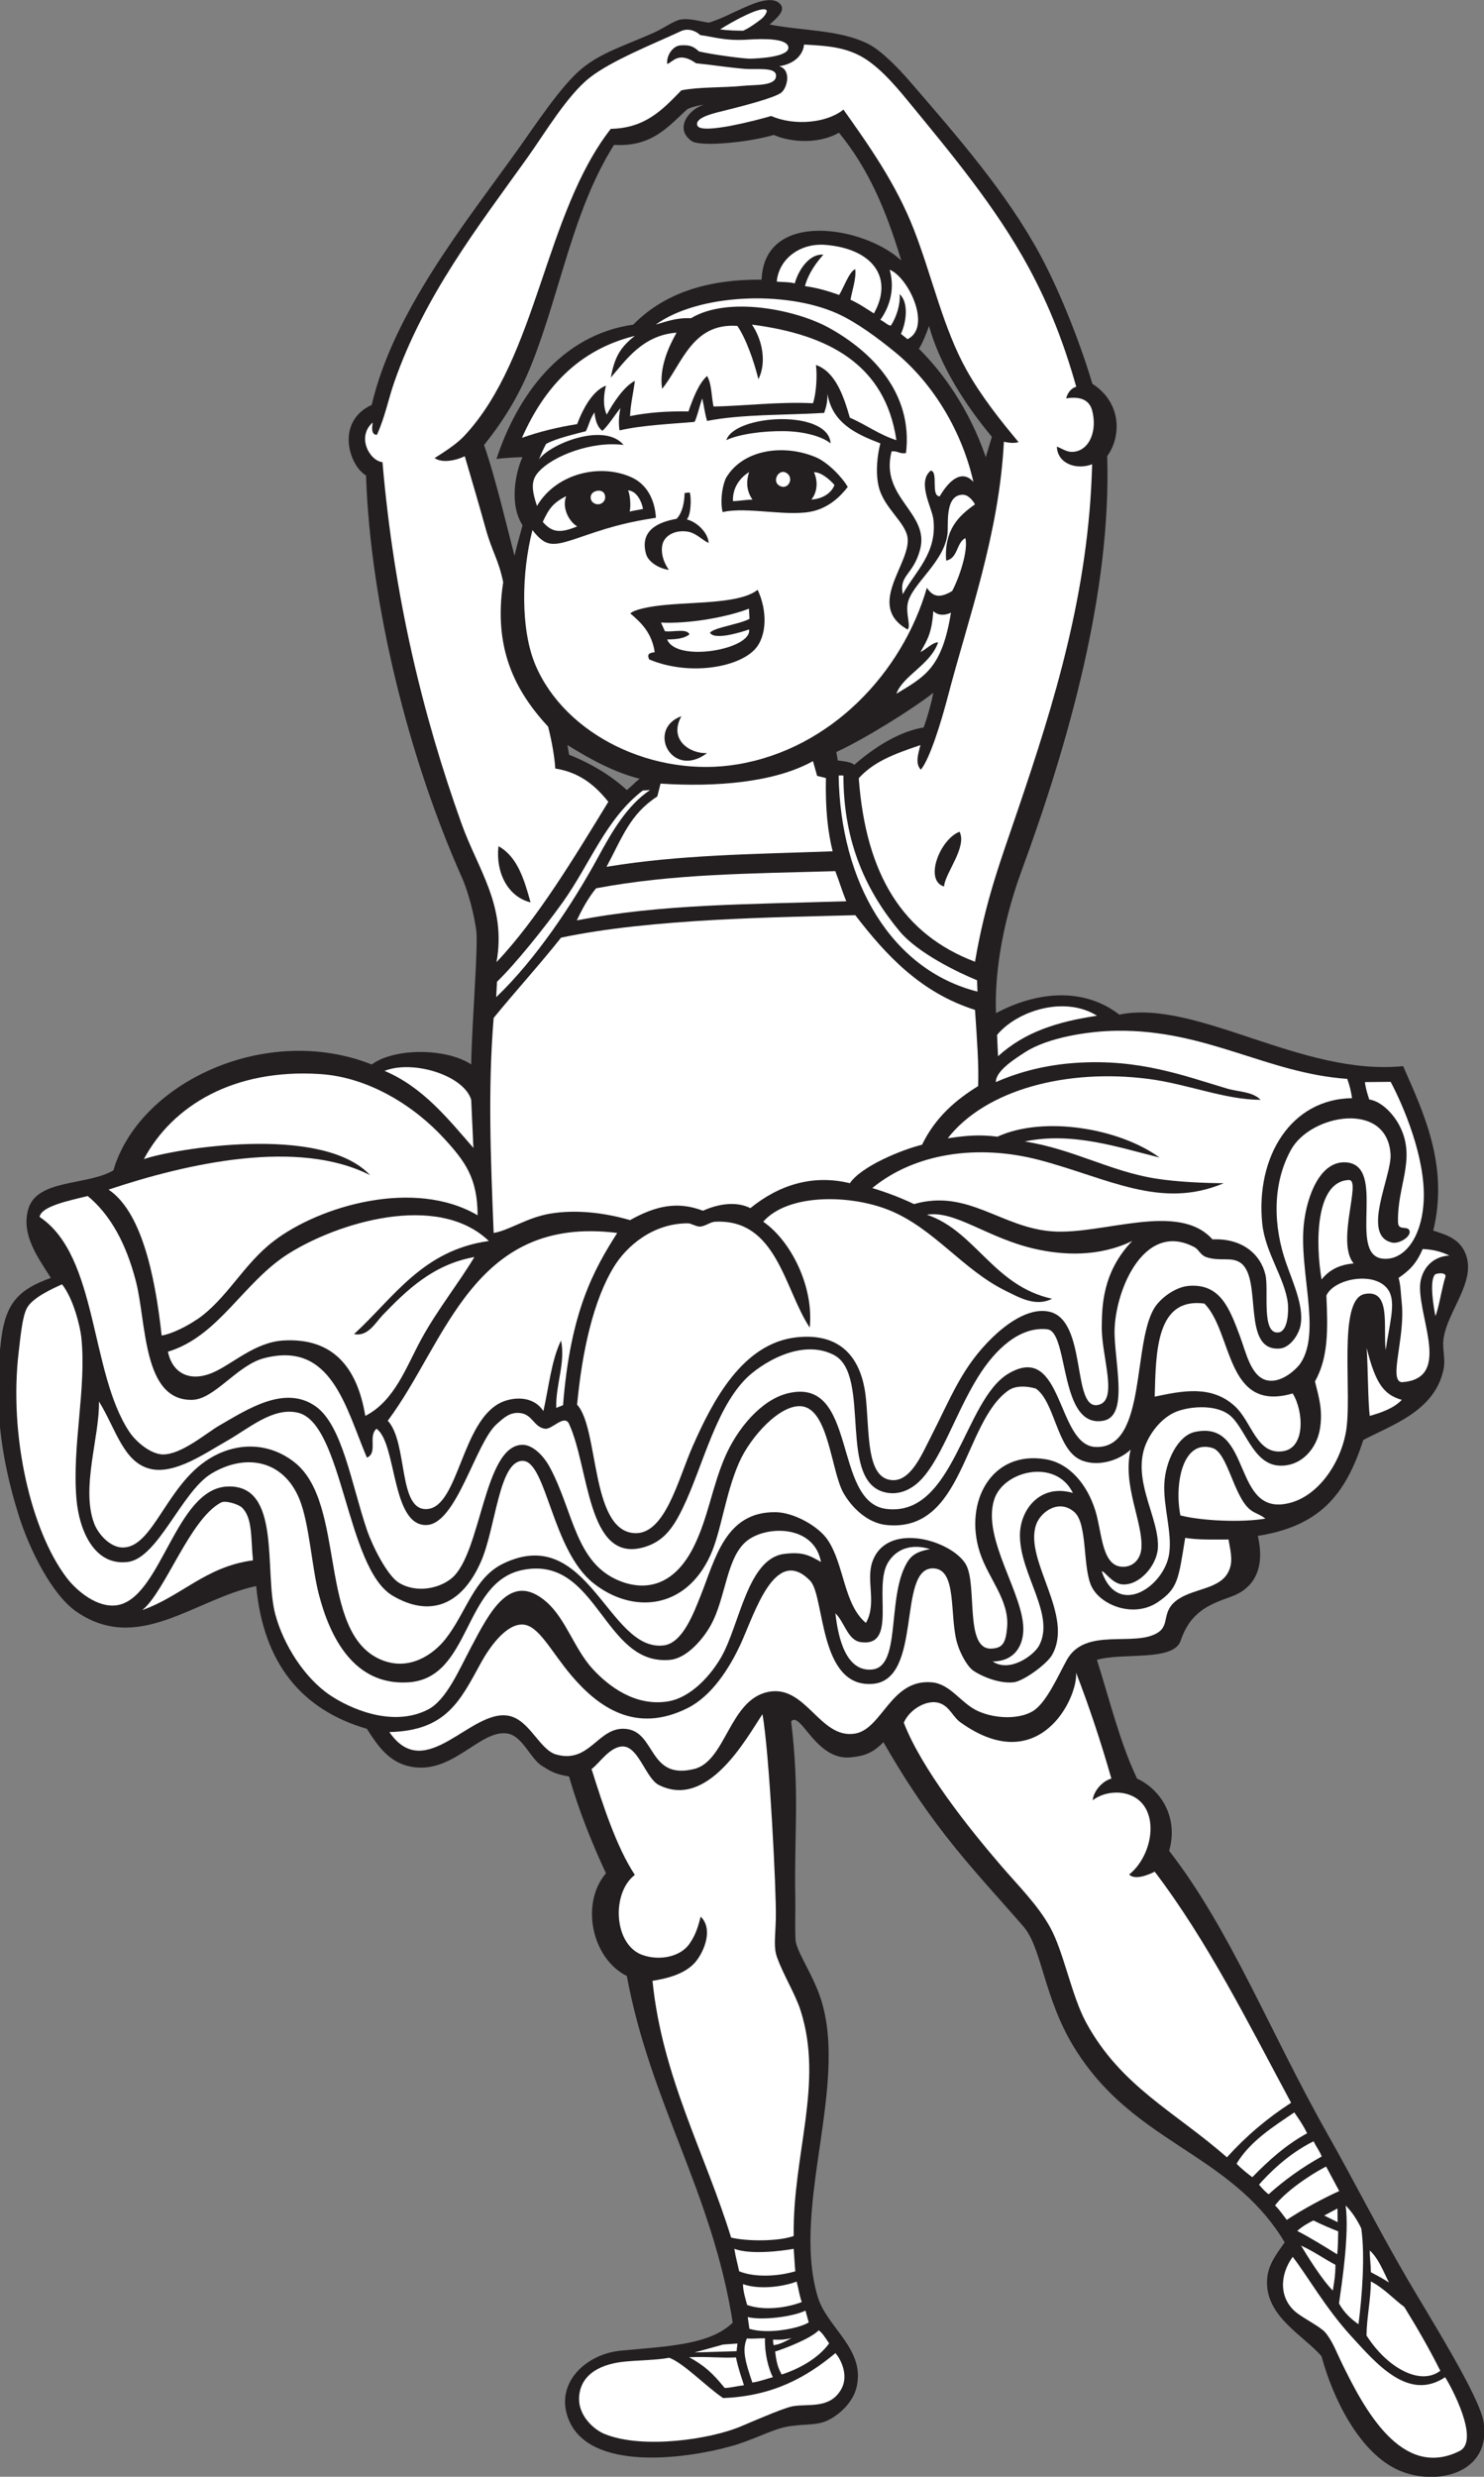
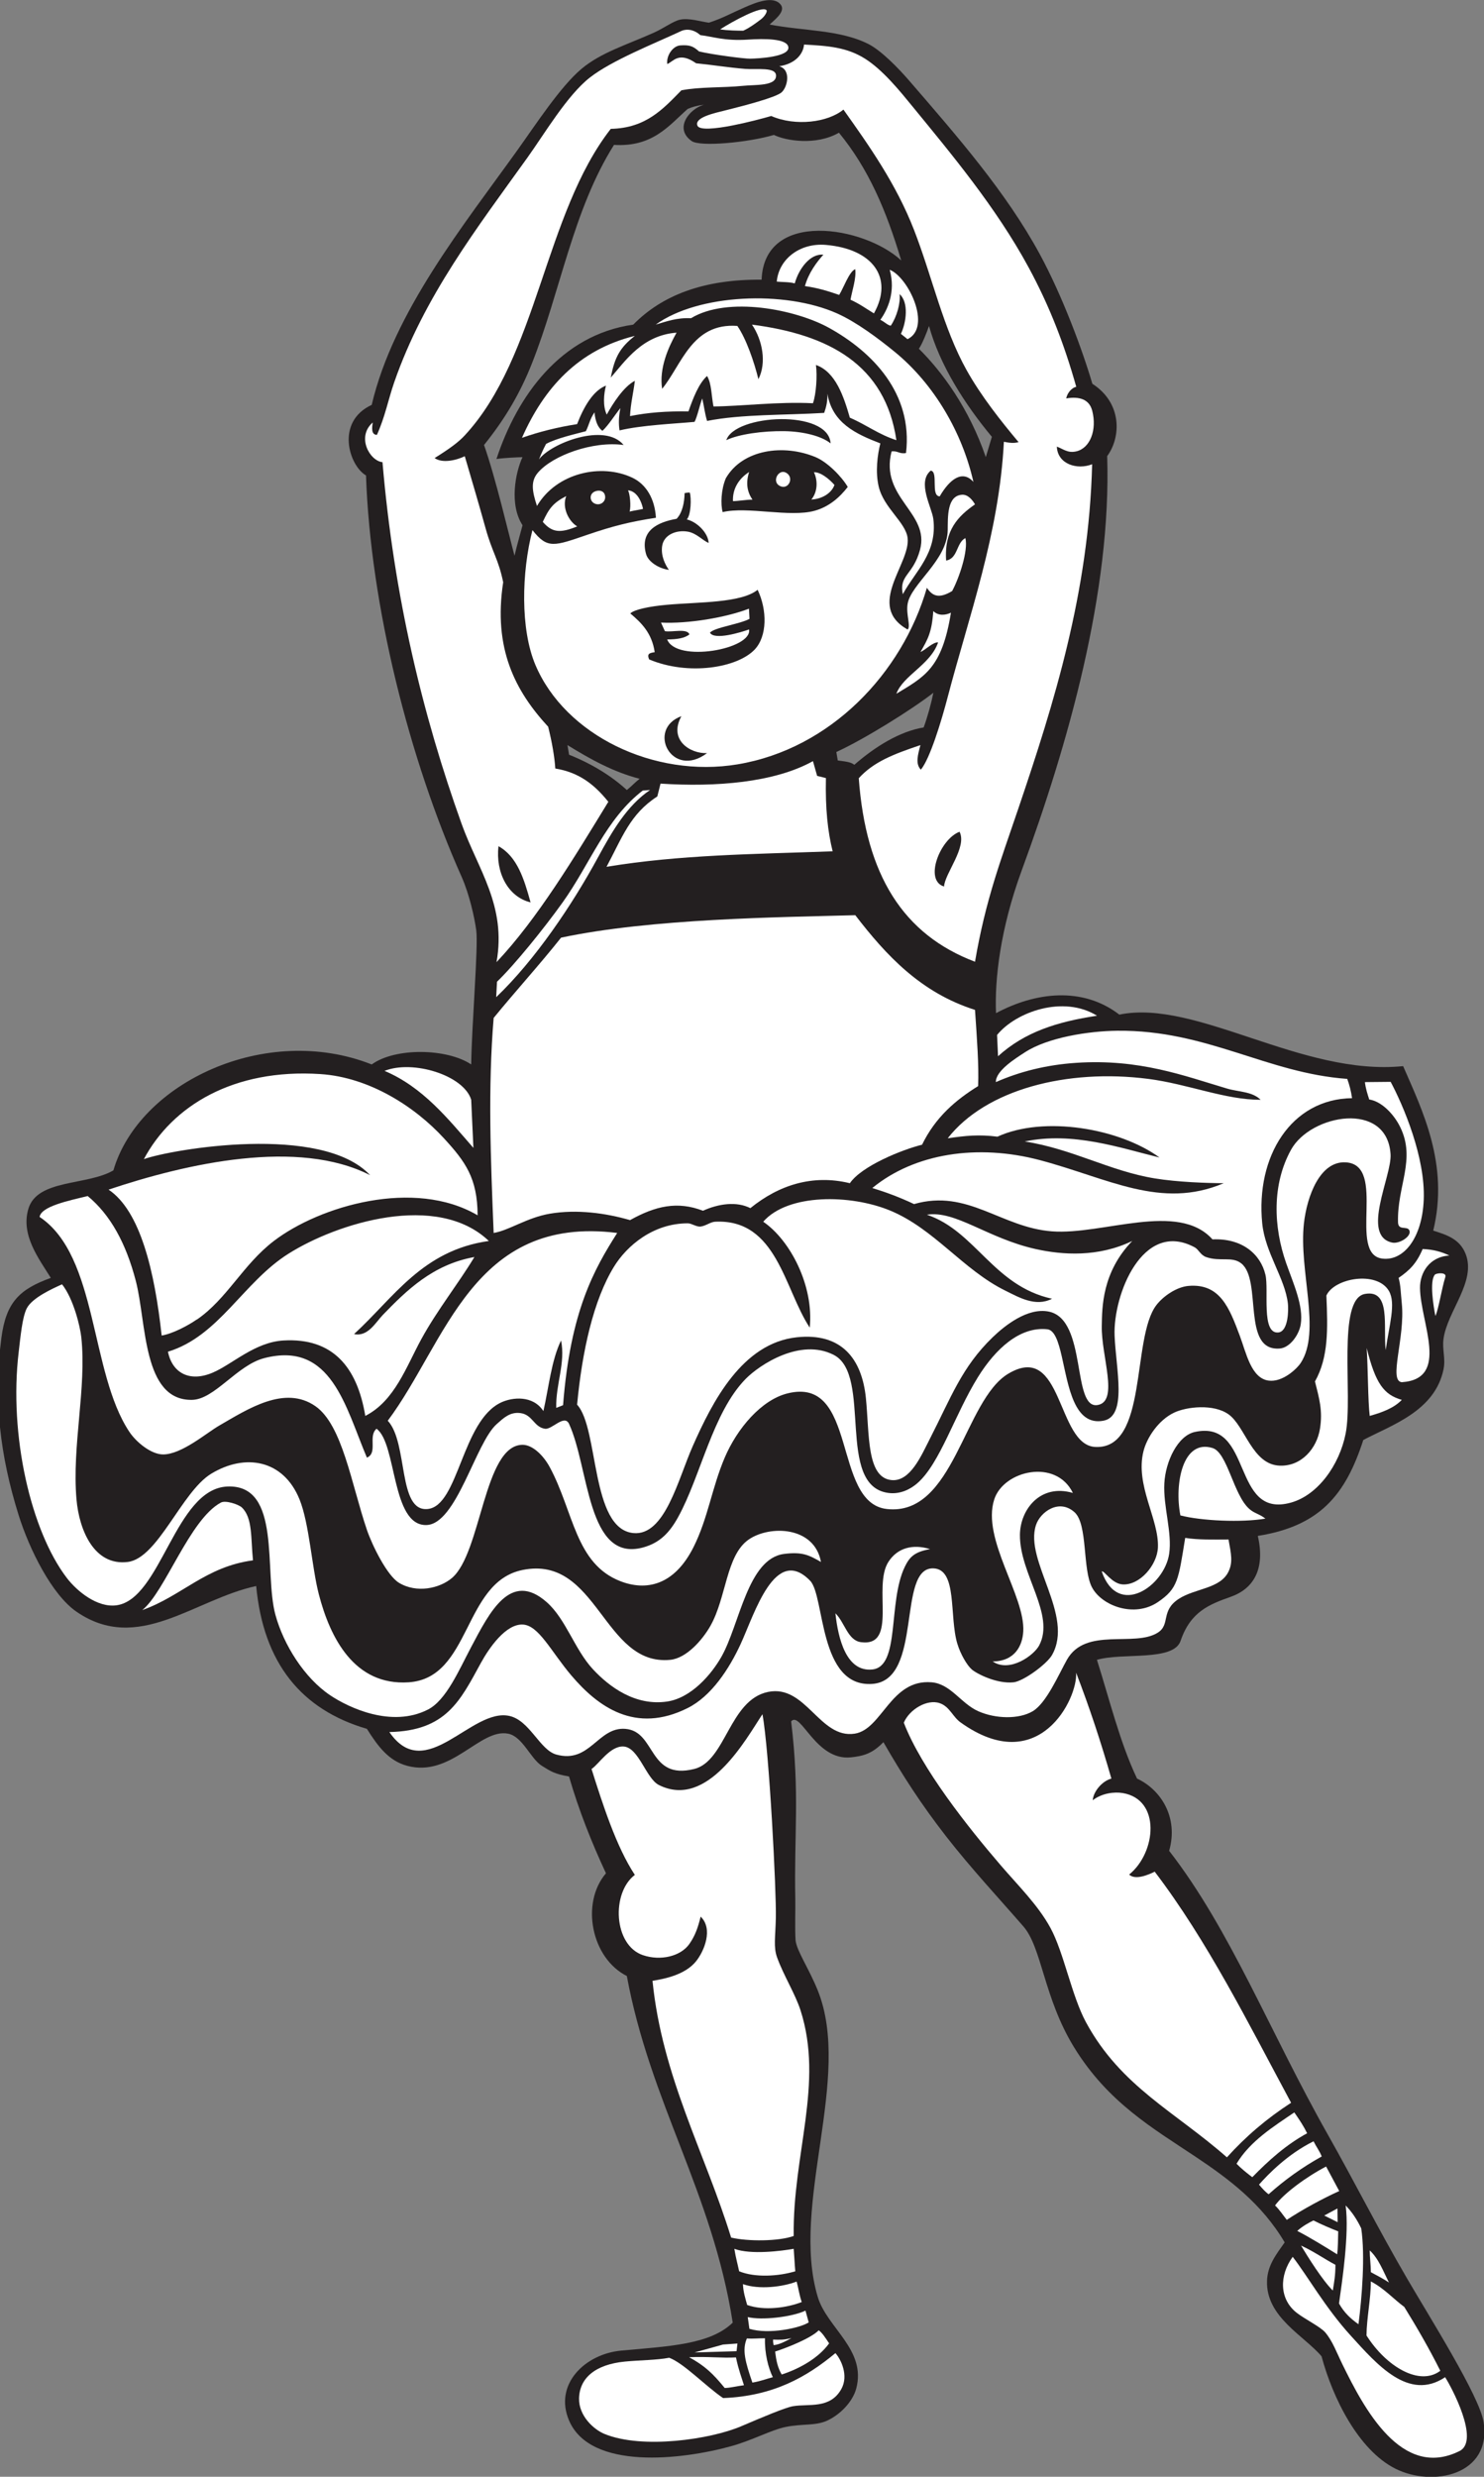
<svg xmlns="http://www.w3.org/2000/svg" viewBox="0 0 443.84 740.613" height="740.613" width="443.84" xml:space="preserve" id="svg2" version="1.1">
  <rect x="0" y="0" width="443.84" height="740.613" fill="#808080" stroke="none" />
  <defs id="defs6" />
  <g transform="matrix(1.333,0,0,-1.333,0,740.613)" id="g10">
    <g transform="scale(0.1)" id="g12">
      <path id="path14" style="fill:#231f20;fill-opacity:1;fill-rule:evenodd;stroke:none" d="m 1751.53,5545.72 c 11.65,-14.53 -11.28,-32.49 -24.71,-44.75 75.15,-14.63 158.53,-11.33 222.29,-44.11 28.58,-14.69 66.75,-53.95 90.9,-81.9 108.1,-125.08 217.81,-250.49 293.2,-389.63 49.5,-91.37 94.77,-212.19 117.71,-290.26 67.29,-43.32 64.46,-119.82 33.26,-162.27 9.86,-304.52 -88.26,-647.67 -191.72,-929.25 -48.26,-131.35 -60.98,-244.8 -57.7,-320.33 87.54,47.01 193.71,60.53 276.63,-3.24 173.17,35.43 408.92,-138.57 636.82,-115.59 42.84,-98.64 103.64,-220.34 67.53,-369.01 30.65,-9.49 59.74,-18.99 72.76,-52.43 24.16,-62.03 -41.31,-128.26 -49.69,-190.39 -3.32,-24.65 5.14,-43.56 0,-68.4 -19.47,-94.24 -117.63,-125.18 -180,-158.4 -39.6,-122.4 -96.84,-192.99 -236.69,-215.13 17.19,-74.71 -9.6,-118.52 -60.57,-136.59 -48.56,-17.2 -90.42,-33.41 -112.68,-98.9 -15.9,-46.76 -131.65,-25.75 -187.66,-42.58 28.54,-90.26 51.7,-185.9 90,-266.39 52.48,-24.18 93.68,-86.17 72,-162.01 137.92,-177.7 225.27,-405.39 356.4,-637.187 58.64,-103.672 112.73,-211.055 176.4,-320.41 51.48,-88.418 163.76,-265.879 172.8,-324.004 18.46,-118.594 -113.93,-146.602 -198,-104.395 -83.4,41.875 -141.16,160.078 -165.6,251.992 -39.2,46.309 -125.03,88.106 -122.4,169.199 1.15,35.352 20.98,59.903 39.6,86.407 -51.46,87.129 -124.8,142.011 -199.77,192.031 -96.38,64.316 -196.94,122.09 -272.87,245.82 -67.87,110.567 -71.93,222.907 -113.55,270.897 -51.71,59.61 -117.74,130.49 -173.41,202.05 -55.61,71.51 -97.18,135.76 -140.7,211.37 -25.43,-26.31 -45.74,-31.19 -73.05,-34.06 -78.95,-8.28 -112.37,105.17 -133.95,80.7 19.56,-162.27 6.41,-252.05 9.3,-398.4 0.5,-25.17 -1.14,-66.68 0.64,-92.99 2.53,-23.53 30.16,-63.39 49.76,-112.22 78.4,-195.296 -62.26,-480.257 0,-687.601 20.83,-69.336 109.48,-118.281 86.4,-205.195 -7.86,-29.609 -35.47,-58.281 -64.79,-71.992 -26.39,-12.363 -56.54,-6.797 -93.61,-14.414 -32.7,-6.719 -74.82,-30.02 -122.4,-43.184 -110.24,-30.547 -315.65,-54.551 -363.59,57.598 -34.65,81.055 35.75,149.492 117.26,156.894 108.01,9.825 199.24,13.516 249.94,62.696 -45.75,292.656 -184.72,492.09 -237.6,777.598 -79.49,39.86 -104.19,163.38 -46.81,230.41 -32.32,69.39 -60.8,140.94 -82.9,217.13 -31.78,5.58 -40.37,11.01 -61.1,24.06 -25.24,15.9 -42.99,65.63 -75.59,72.01 -63.36,12.39 -127.43,-99.1 -226.805,-72.01 -40.621,11.08 -64.477,42.19 -90,82.81 -146.684,42.91 -232.195,147 -248.402,320.39 -139.329,-29.98 -264.633,-153 -403.196,-57.59 -55.332,38.08 -105.738,140.02 -129.601,215.99 -42.137,134.22 -56.957,260.76 -38.828,398.71 10.496,79.83 40.953,108.83 110.829,134.09 -27.125,43.59 -67.668,96.07 -50.403,154.8 19.793,67.34 131.875,51.88 190.801,86.4 57.32,196.73 341.969,331.51 579.602,237.6 52.879,38.47 169.434,36.15 223.204,0 1.49,94.01 16.15,264.59 11.33,300.87 -3.75,28.22 -15.37,80.9 -32.94,120.33 -118.13,265.25 -204.372,608.59 -214.415,900.1 -37.941,21.96 -69.215,120.31 12.821,158.31 48.914,208.97 208.044,405.32 327.604,572.39 40.2,56.19 95.81,141.67 142.96,181.29 43.81,36.8 99.76,53.16 163.04,81.51 21.29,9.54 42.41,25.3 57.59,28.8 20.37,4.7 48.21,-4.61 65.48,-6.64 31.77,10.57 45.9,19.33 79.91,34.27 26.45,11.63 64.54,26.79 80.93,6.33 z M 1273.21,3884.57 c 52.64,-32.52 103.44,-60.42 162,-75.61 -10.88,-8.22 -15.19,-14.13 -28.79,-25.19 -32.69,30.06 -76.56,58.07 -129.6,79.19 l -3.61,21.61 z m 306,1436.4 c -32.35,-9 -67.73,-53.09 -27.26,-81.44 18.8,-13.18 125.19,-3.61 184.48,13.79 26.53,-13.11 94.44,-24.52 145.91,4.97 66,-80.41 106.05,-173.75 139.67,-286.53 -82.53,76.85 -307.37,115.12 -313.2,-43.19 -130.81,1.21 -223.83,-35.38 -287.99,-100.8 -162.97,-23.18 -260.54,-160.25 -306.93,-301.45 14.74,2.51 48.02,3.89 58.42,4.17 -15.9,-34.31 -30.13,-106.43 0.11,-152.72 -5.81,-22.31 -12.34,-43.89 -18.01,-68.41 -12.5,46.28 -42.26,174.41 -68.39,248.41 47.64,59.13 81.11,116.55 107.27,182.48 64.35,162.13 92.1,344.25 184.33,490.72 87.28,-5.28 123.23,43.54 165.36,80.67 10.61,4.57 22.47,7.91 36.23,9.33 z m 505.15,-496.16 c 24.55,-88.68 80.8,-176.18 141.07,-248.75 l -13.61,-45.55 c -37.59,109.68 -98.27,191.92 -150.21,243.26 6.06,7.16 19.21,39.39 22.75,51.04 z m 9.87,-822.86 c -4.58,-22.64 -12.75,-53 -21.82,-77.79 -53.39,-8.71 -108.45,-42.65 -155.65,-83.84 -6.1,5.11 -14.49,7.08 -37.04,9.72 l -3.24,19.02 c 62.9,28.82 169.22,95.01 217.75,132.89 v 0" />
      <path id="path16" style="fill:#ffffff;fill-opacity:1;fill-rule:evenodd;stroke:none" d="m 1762.81,4496.01 c 20.41,-9.92 6.82,-40.35 -13.22,-30.07 -18.61,9.54 -3.22,38.06 13.22,30.07 v 0" />
      <path id="path18" style="fill:#ffffff;fill-opacity:1;fill-rule:evenodd;stroke:none" d="m 1334.41,4453.36 c 8.85,4.02 22.32,2.61 23.37,-11.41 1.01,-13.48 -13.84,-21.94 -25.74,-14.32 -8.74,5.59 -10.11,20.08 2.37,25.73 v 0" />
      <path id="path20" style="fill:#ffffff;fill-opacity:1;fill-rule:evenodd;stroke:none" d="m 1680.42,4190.56 1.22,-22.79 c -21.39,-11.82 -79.13,-19.33 -88.73,-31.09 9.99,-17.77 70.77,1.36 87.77,7.28 7.41,-44.46 -163.27,-75.14 -183.79,-22.38 21.68,0.02 39.72,2.77 49.93,11.38 -5.07,14.15 -38.79,4.26 -55.05,7.2 l -8.72,19.28 c 61.06,-3.13 145.72,11.3 197.37,31.12 v 0" />
-       <path id="path22" style="fill:#ffffff;fill-opacity:1;fill-rule:evenodd;stroke:none" d="m 1881.61,3816.17 c 3.91,0.61 7.39,0.36 10.8,0 -0.26,-154.06 54.72,-263.67 126,-349.21 41.02,-49.23 131.86,-92.78 173.82,-109.98 l 0.95,-25.39 c -193.72,48.75 -307.66,246 -311.57,484.58 v 0" />
      <path id="path24" style="fill:#ffffff;fill-opacity:1;fill-rule:evenodd;stroke:none" d="m 1113.32,3319.11 1.78,34.58 c 39.22,37.71 105.15,119.06 147.32,178.07 61.97,86.74 96.6,187 179.71,250.86 l 16.36,1.17 c -51.95,-35.1 -85.18,-92.86 -116.87,-151.23 -57.77,-106.35 -140.71,-229.7 -228.3,-313.45 v 0" />
-       <path id="path26" style="fill:#ffffff;fill-opacity:1;fill-rule:evenodd;stroke:none" d="m 1874.13,3601.81 c 7.77,-19.74 15.36,-45.18 24.67,-67.52 -218.51,-7.09 -415.95,-5.99 -604.59,-42.95 12.19,26.21 25.97,50.83 43.2,72 172.97,32.5 341.72,32.84 536.72,38.47 v 0" />
      <path id="path28" style="fill:#ffffff;fill-opacity:1;fill-rule:evenodd;stroke:none" d="m 2187.61,3290.56 c 4.54,-67.42 8.81,-123.1 7.02,-170.93 -49.6,-30.75 -95.37,-69 -125.82,-131.47 -44.54,-11.01 -135.47,-47.61 -161.99,-86.4 -83.95,20.51 -159.86,-4.4 -223.21,-55.93 -31.09,15.75 -71.36,10 -106.37,-5.83 -57.33,22.09 -106.37,10.85 -163.63,-21.04 -54.18,15.81 -119.61,24.76 -180,14.4 -51.72,-8.87 -91.53,-37.54 -125.99,-43.19 -6.82,168.08 -13.01,324.77 0,482.39 49.47,60.61 102.59,118.74 151.19,180 201.42,42.98 490.6,45.84 660.21,50.4 69.35,-90.24 147.32,-174.07 268.59,-212.4 v 0" />
      <path id="path30" style="fill:#ffffff;fill-opacity:1;fill-rule:evenodd;stroke:none" d="m 1719.61,5533.36 c 2.77,-2.58 -3.13,-13.75 -12.34,-20.74 -14.34,-10.91 -26.54,-19.53 -39.62,-25.49 -12,0.07 -35.53,0.33 -51.84,3.06 29.63,18.86 92.96,53.32 103.8,43.17 z M 1868.2,3646.28 c -178.92,-6.51 -341.89,-7.43 -507.34,-34.78 35.19,65.63 52.66,118.36 113.95,157.86 l 7.21,28.8 c 123.92,-8.04 255.27,2.19 342,50.41 l 9.37,-33.08 19.72,-4.88 c -1.5,-69.09 4.16,-120.39 15.09,-164.33 z m -99.42,1804.17 c 3.52,-22.36 -67.92,-25.75 -85.93,-26.1 -12.51,-0.24 -84.81,9.07 -114.47,16.26 -13.4,12.14 -21.58,14.88 -41.74,13.57 -17.58,-1.14 -32.06,-23.81 -29.51,-41.8 13.37,5.02 25.33,29.21 64.81,1.63 32.02,-3.02 73.13,-9.65 110.27,-12.59 26.13,-2.07 69.51,5.14 69,-15.65 -0.57,-23.19 -45.08,-19.41 -74.08,-22.34 -45.24,-4.56 -97.21,-1.95 -138.32,-10.07 -40.53,-41.06 -78.5,-84.69 -158.4,-86.4 -148.84,-190.77 -164.03,-511.31 -327.59,-687.6 -13.17,-14.19 -30.88,-27.99 -67.625,-50.86 16.586,-12.08 47.605,-5.61 67.625,4.06 15.28,-52.1 31.58,-107.18 46.79,-162 15.16,-54.6 28.62,-68.37 39.38,-120.65 -22.82,-149.24 27.24,-244.21 100.87,-324.09 8.61,-34.06 14.53,-68.62 16.04,-93.77 53,-8.66 87.48,-35.42 119.02,-74.69 -76.06,-124.34 -159.32,-262.87 -250.9,-359.7 22.76,126.64 -41.66,207.9 -78.41,310.5 -87.149,243.37 -151.587,508.43 -177.434,811.1 -28.403,2.71 -59.031,56.44 -21.852,89.01 -1.629,-10.52 -4.121,-27.61 9.356,-27.78 18.39,40.61 25.297,78.96 38.734,117.67 66.981,192.98 186.646,347.49 298.796,504 38.62,53.89 89.38,140.16 140.4,180 49.75,38.85 146.48,76.87 205.2,104.41 4.38,2.05 22.48,8.27 42.61,-9.42 27.21,-2.94 53.19,-13.49 106.88,-9.99 36.74,2.4 87.44,2.61 90.48,-16.71 z M 1190.41,3531.76 c -14.34,51.66 -29.52,102.48 -72,126.01 -6.7,-58.49 20.71,-113.56 72,-126.01 z M 2392.3,4662.27 c 29.7,4.93 51.66,-2.12 58.23,-27.41 11.18,-43.02 -4.44,-84.5 -36.12,-91.5 -18.73,-4.13 -28.02,5 -43.2,10.8 1.63,-39.48 45.61,-52.86 79.2,-39.59 -7.28,-287.83 -86.13,-537.76 -165.3,-771.51 -40.39,-119.27 -73.43,-204.45 -97.5,-344.49 -161.02,60.98 -244.83,194.03 -260.81,411.71 33.19,36.53 77.31,53.79 138.41,74.29 -5.75,-21.3 -11.84,-42.11 0.9,-55.12 20.28,24.25 45.96,108.26 60.3,163.11 46.94,179.57 115.41,365.55 126,572.4 12.1,-2.44 22.77,-3.73 32.94,-0.75 -38.45,45.91 -83.57,102.41 -116.51,161.34 -52.77,94.37 -77.02,209.02 -118.03,314.61 -40.13,103.31 -101.12,189.48 -158.4,270 -34.5,-28.53 -107.1,-38.29 -162,-14.39 -20.78,-6.01 -54.66,-14.86 -86.4,-21.09 -39.54,-7.76 -74.99,-11.17 -79.2,-0.52 -7.35,18.62 38.53,28.18 64.69,34.72 40.96,10.25 109.52,28.05 123.64,39.52 13.4,10.89 23.04,50.78 -4.73,58.96 36.18,5.61 53.69,27.3 55.64,48.66 54.58,-2.79 96.81,-6.31 137.04,-31.83 40.24,-25.51 78.5,-73.05 106.12,-106.83 85.37,-104.4 187.32,-225.74 260.73,-361.31 47.06,-86.91 79.98,-172.48 106.83,-267.71 -8.49,-1.69 -19.73,-11.89 -22.47,-26.07 z M 2118.16,3567.32 c 1.68,29.43 52.22,88.09 34.8,122.84 -43.8,-16.31 -80.32,-109.25 -34.8,-122.84 z m 69.45,857.25 c -37.43,-26.17 -69.43,-57.78 -64.8,-126 26.71,4.48 22.61,39.79 43.2,50.39 7,-27.71 -14.01,-89.86 -29.7,-118.8 -30.98,-18.82 -44.96,-10 -56.7,7.2 -55.51,-191.82 -216.36,-361.24 -424.8,-395.99 -186.91,-31.17 -386.75,65.08 -453.6,223.2 -33.88,80.16 -31,207.79 -6.55,302.25 33.73,-42.94 48.72,-35.9 123.63,-10.32 57.15,19.52 95.32,29.09 153.41,38.01 -2.51,42.81 -21.98,75.1 -52.63,89.7 -69.94,33.31 -170.43,11.17 -214.26,-63.24 -11.15,33.87 -14.38,55.45 2.05,74.68 33.12,38.74 123.22,71.5 192.35,62.12 -42.48,51.36 -163.96,3.43 -189.95,-32.4 7.09,17.23 9.37,22.14 15.94,34.77 23.32,12.83 67.57,22.63 89.34,28.55 7.46,15.03 8.64,26.57 19.34,42.3 1.8,-20.52 7.96,-34.6 17.85,-41.51 14,13.23 26.92,34.45 40.29,51.08 -4.23,-20.49 -4.01,-36.54 -1.98,-50.09 49.38,11.83 122.3,14.91 168.3,19.16 5.69,9.91 12.7,41.51 17.27,52.53 4.51,-19.23 5.35,-31.61 10.81,-50.4 78.21,15.39 174.56,12.64 262.79,18.01 4.34,12.45 7.85,25.75 7.21,43.19 10.96,-65.83 63.35,-90.25 118.79,-111.6 -6.41,-25.56 -11.6,-63.67 -3.6,-97.2 11.43,-47.84 60.73,-79.96 64.8,-115.2 6.73,-58.04 -94.83,-151.68 0,-205.19 7.83,7.39 -4.05,33.79 0,57.59 7.66,44.99 89.08,97.5 90,165.6 0.39,28.57 -2.09,77.4 32.4,79.21 13.26,0.69 23.49,-12.31 28.8,-21.6 z m -558,144 c 27.09,13.27 82.15,21.02 130.43,20.24 42.6,-0.69 83.63,-11.16 103.57,-27.45 -4.74,77.12 -214.94,65.56 -234,7.21 z m -1.13,-85.53 c -10.67,-25.17 -11.91,-58.78 -7.04,-75.86 54.65,13.25 150.83,-12.25 206.18,2.98 32.67,9 56.45,30.21 74.46,53.5 -13.72,23.45 -45.54,55.61 -71.61,66.62 -72.09,30.45 -164.59,17.76 -201.99,-47.24 z m -110.47,-90.88 c -41.83,-7.36 -83.21,-26.28 -68.4,-79.2 4.82,-17.17 28.71,-32.53 51.14,-35.3 -8.41,11.79 -18.24,31.57 -15.14,53.31 3.65,25.51 31.73,36.8 57.6,32.39 19.92,-3.4 34.07,-20.66 46.81,-25.2 -1.38,23.07 -26.77,47.41 -48.95,52.56 9.44,10.76 10.41,47.88 6.6,60.26 -4.61,0.2 -5.84,-0.2 -11.65,-1.21 -0.34,-21.76 -5.52,-44.89 -18.01,-57.61 z m 181.87,-159.22 c -36.7,-29.8 -131.58,-27.29 -202.79,-33.58 -39.96,-3.52 -74.1,-10.69 -82.87,-19.48 24.78,-20.97 48.35,-43.66 54.73,-86.88 -11.42,-1.82 -17.9,-3.17 -12.52,-16.21 87.81,-37.03 198.13,-19.16 237.05,22.37 27.85,29.7 28.23,87.87 6.4,133.78 z m -113.46,-366.37 c -37.53,-1.72 -87.01,29.16 -57.61,82.79 -79.05,-28.75 -21.83,-142.54 57.61,-82.79 v 0" />
      <path id="path32" style="fill:#ffffff;fill-opacity:1;fill-rule:evenodd;stroke:none" d="m 2094.02,4185.19 c 11.45,-11.24 27.34,-9.44 39.59,-3.6 -19.98,-124.56 -59,-143.48 -122.4,-181.82 14.92,41.19 76.6,64.98 93.6,115.19 -11.6,0.96 -28.62,-17.18 -39.6,-21.6 16.38,28.34 25.48,43.84 28.81,91.83 z m -406.8,642.58 c 172.17,-22.24 299.09,-89.71 323.99,-259.2 -39.2,12.4 -68.2,35 -104.39,50.39 -13.47,46.54 -31.61,102.77 -76.08,118.31 3.14,-24.75 0.56,-64.87 -6.72,-85.91 -78.46,3.96 -161.16,-6.7 -223.2,-7.2 -4.64,22.97 -3.98,51.23 -14.4,68.4 -18.63,-16.82 -31.19,-49.32 -41.72,-79.45 -49.78,0.58 -90.11,-2.32 -131.09,-10.55 1.32,28.69 7.6,52.41 10.8,79.2 -25.23,-13.23 -49.09,-50.53 -63.05,-75.81 -9.13,18.97 -6.69,46.53 -1.75,65.02 -27.82,-10.86 -48.98,-45.27 -64.8,-86.4 -44.05,-6.89 -85.32,-17.28 -123.68,-30.71 48.91,110.69 125.28,197.11 253.28,228.7 -33.5,-26.23 -45.42,-48.17 -54,-93.6 32.33,37.06 70.59,95.02 147.6,100.81 -18.29,-32.32 -39.63,-80.09 -32.4,-126 44.18,53.89 66.68,148.64 168.75,141.09 20.11,-29.07 37.95,-81.5 47.25,-119.49 18.73,36.67 9.33,87.51 -14.39,122.4 z m 496.8,-352.81 c -24.63,27.79 -53.28,6.09 -75.61,-32.4 -21.01,0.7 -2.25,55.37 -20.11,57.75 -31.3,-25.77 2.5,-82.86 5.72,-108.15 9.79,-77.01 -41.45,-118.68 -68.41,-169.2 -8.91,43.64 23.09,42.24 38.63,99.7 22.58,83.53 -90.73,116.11 -63.83,220.7 13.93,1.93 17.58,-6.42 32.4,-3.59 15.95,133.91 -75.81,227.12 -172.8,280.79 -74.36,41.16 -226.79,71.73 -309.6,21.6 -32.66,1.47 -55.07,-7.32 -79.2,-14.39 95.24,68.93 289.86,77.36 406.8,25.19 43.38,-19.34 92.2,-55.81 129.6,-86.39 88.78,-72.61 151.63,-181.72 176.41,-291.61 z m -223.21,378 c -19.03,11.59 -31.93,21.27 -52.55,30.66 3.5,20 13.47,48.97 10.59,68.53 -13.38,-4.92 -26.49,-42.84 -36,-57.74 -24.57,8.46 -48.31,15.89 -76.83,19.75 7.91,29.26 26.39,53.91 41.34,70.47 -29.58,3.15 -55.26,-31.8 -64.18,-64.4 -12.61,3.62 -27.73,2.68 -40.35,4.07 4.46,50.12 51.34,87.28 110.07,82.32 104.42,-8.82 153.02,-73.08 107.91,-153.66 z m 35.38,97.85 c 41.47,-16.04 95.52,-128.58 40.04,-155.66 l -14.92,11.92 c 12.4,25.86 17.97,70.65 -2.9,89.1 2.27,-19.95 -6.15,-50.83 -19.86,-70.88 -7.13,1.15 -13.58,8.56 -23.34,13.28 15.85,22.07 34.96,62.33 20.98,112.24 v 0" />
      <path id="path34" style="fill:#ffffff;fill-opacity:1;fill-rule:evenodd;stroke:none" d="m 2900.41,493.359 c 32.84,-42.187 73.01,-114.043 130.74,-177.363 57.76,-63.34 129.4,-147.461 211.26,-92.637 14.15,-21.875 78.6,-142.519 32.4,-165.586 -130.45,-65.156 -214.75,96.485 -262.8,194.395 -13.6,27.715 -21.83,51.66 -38.46,71.523 -10.64,12.735 -46.74,30.332 -64.84,44.707 -38.27,30.411 -38.83,82.891 -8.3,124.961 z M 1814.53,346.309 c -19.15,-12.539 -88.7,-27.696 -133.11,-14.414 l -3.73,26.347 c 31.1,-7.754 99.3,0.059 129.56,14.453 l 7.28,-26.386 z m -30.12,114.648 c -37.55,-11.328 -90.18,-14.629 -126,0 -3.55,16.856 -7.27,29.063 -10.79,50.41 36.85,-13.808 106.17,-4.804 133.19,0 1.3,-15.234 2.04,-33.965 3.6,-50.41 z m 1148.4,309.609 c -47.45,-25.742 -86.88,-61.503 -123.05,-98.535 -11.24,8.399 -24.68,19.199 -35.35,30.137 30.5,51.094 83.47,83.711 129.61,115.195 11.91,-17.265 20.48,-29.902 28.79,-46.797 z m 42.56,-74.609 c 9.47,-17.871 19.88,-37.227 29.44,-55 -36.74,-16.621 -82.27,-41.25 -117.66,-64.648 -7.5,9.238 -16.82,23.574 -26.34,32.265 19.29,26.992 71.41,65.02 114.56,87.383 z m 43.84,-87.383 c 14.53,-14.668 25.81,-32.285 34.97,-51.367 9.11,-61.777 1.55,-154.961 -6.17,-215.039 -18.01,12.578 -32.48,26.523 -43.69,46.523 6.68,47.813 23.34,156.094 14.89,219.883 z m -16.69,-58.047 c -0.42,-17.578 -0.47,-37.207 -2.36,-51.504 -26.61,16.602 -60.73,37.637 -89.52,52.52 12.11,10.996 27.21,19.023 36.35,23.437 16.52,-8.417 38.33,-17.792 55.53,-24.453 z m 70.69,-42.754 c 20.02,-18.378 30.24,-46.582 43.2,-72.011 -13.47,8.828 -24.12,14.316 -40.65,23.164 0,15.605 -2.55,33.242 -2.55,48.847 z m -1418.64,-208.847 -1.97,-17.227 -94.25,-2.812 63.89,17.715 32.33,2.324 z m 61.84,11.699 c -1.11,-33.398 7.41,-66.934 17.61,-87.266 -16.22,-4.179 -25.23,-8.476 -45.91,-12.089 -15.59,45.644 -23.61,73.242 -12.36,99.023 13.84,-1.172 27.36,0.605 40.66,0.332 z m 18.18,-2.871 c -0.28,-3.887 0.27,-8.613 1.25,-12.5 12.61,1.289 25.06,7.715 40,15.84 -17.92,-4.16 -25.01,-3.965 -41.25,-3.34 z M 1622.42,176.563 c 113.22,4.375 187.74,47.46 251.99,100.8 11.85,-13.164 30.35,-49.629 13.37,-80.371 -25.16,-45.586 -73.5,-32.656 -108.5,-38.691 -17.62,-3.047 -68.19,-24.453 -116.6,-45.117 -68.68,-29.297 -221.2,-51.758 -305.96,-17.286 -24.86,10.098 -58.36,40.957 -57.46,80.04 1.04,45.039 35.72,75.957 102.9,82.48 33.54,3.242 70.96,3.145 99.36,8.574 33.51,-12.754 80.61,-62.969 120.9,-90.429 v 0" />
      <path id="path36" style="fill:#ffffff;fill-opacity:1;fill-rule:evenodd;stroke:none" d="m 2414.41,1803.77 c 29.48,-76.13 55.71,-155.49 79.2,-237.6 -20.3,-5.21 -40.37,-28.51 -41.89,-48.59 21.03,16.19 48.76,19.22 67.09,16.19 86.61,-14.3 75.41,-133.81 14.66,-182.83 13.71,-13.44 44.24,-0.1 57.34,6.42 118.74,-156.05 209.89,-339.7 306,-518.395 -55.49,-35.918 -101.83,-75.781 -144,-122.402 -115.72,101.953 -237.79,158.574 -315.9,302.387 -32.62,60.07 -49.8,156.77 -80.1,212.42 -27.73,50.92 -72.04,94.37 -111.6,140.39 -73.18,85.13 -177.59,216.66 -217.35,319.8 12.73,30.18 52.7,53.52 80.55,43.81 22.61,-7.89 28.9,-30.37 46.8,-43.2 175.72,-125.92 263.52,54.12 259.2,111.6 z M 1651.27,267.773 c 5.8,-27.656 12.4,-44.609 17.94,-62.402 -20.11,-2.695 -29.35,-5.742 -43.19,-6.172 -26.43,32.422 -45.02,50.078 -79.84,68.965 42,1.914 74.31,-2.246 105.09,-0.391 z m 209.03,31.485 c -24.6,-34.199 -68.93,-57.832 -106.42,-69.883 -9.18,16.035 -12.03,30.234 -14.78,51.523 26.99,8.555 81.08,30.215 97.85,47.657 8.3,-5.782 15.22,-17.344 23.35,-29.297 z m -72.92,138.613 c 4.43,-16.016 5.87,-29.902 11.48,-45.898 -32.92,-12.852 -84.21,-20.157 -122.44,-6.602 -3.69,13.242 -9.15,30.469 -9.44,46.797 36.05,-12.91 89.07,-6.25 120.4,5.703 z m 1178.18,280.664 c -43.71,-24.258 -82.9,-52.363 -119.15,-84.765 -8.06,5.683 -15.26,14.199 -21.6,21.601 20.94,23.789 64.75,68.711 122.4,97.188 6.74,-13.496 13.09,-20.996 18.35,-34.024 z m 35.28,-116.64 0.37,-30.801 -30.04,14.922 29.67,15.879 z m -81.72,-83.301 c 27.55,-12.344 54.17,-31.074 77.19,-43.125 -0.15,-24.141 -2.66,-37.989 -5.9,-57.696 -23.18,22.852 -55.9,75.235 -71.29,100.821 z m 156.57,-80.352 c 29.82,-15.41 50.61,-39.238 75.05,-57.207 29.39,-47.48 55.99,-93.672 80.87,-143.262 -46.47,-35.136 -121.12,8.965 -165.6,79.2 0.3,39.238 9.97,83.027 9.68,121.269 z m -1365,1272.368 c 15.32,-81.96 31.39,-398.81 30.07,-456.29 -1,-44.24 -5.62,-65.92 2.71,-89.09 14.3,-39.84 40.88,-82.14 52.64,-118.8 52.66,-164.067 -17.81,-322.68 -15.3,-506.274 -33.55,-12.109 -102.66,-12.519 -140.4,-3.593 -58.59,189.941 -154.8,361.015 -176.39,575.997 29.16,4.65 73.22,14.04 97.19,43.2 18.89,22.97 39.56,73.44 10.81,100.8 -6.12,-25.15 -12.46,-42.89 -25.2,-61.19 -19.5,-28.01 -64.82,-38.67 -104.4,-25.21 -65.84,22.38 -71.26,139.7 -18.01,180 -41.45,62.75 -71.89,157.5 -97.19,237.61 15.77,9.91 41.51,52.39 71.99,50.39 34,-2.2 50.34,-71.95 79.2,-86.4 109.85,-54.98 196.19,104.65 232.28,158.85 v 0" />
      <path id="path38" style="fill:#ffffff;fill-opacity:1;fill-rule:evenodd;stroke:none" d="m 3219.38,2696.58 c 3.12,3.63 27.2,6.27 23.51,-5.29 -8.21,-25.72 -14.85,-71.09 -22.32,-87.4 -4.18,21.11 -13.68,78.18 -1.19,92.69 z M 567.617,2055.76 c -106.039,-13.96 -159.801,-80.19 -248.402,-111.6 51.078,40.82 106.246,203.61 176.398,241.21 10.918,5.84 40.133,-4.53 46.805,-10.8 24.883,-23.44 20.047,-69.49 25.199,-118.81 z m 2091.593,50.41 c 28.94,-4.67 63.47,-3.75 97.2,-3.61 6.05,-33.4 10,-51.04 0,-71.99 -18.49,-38.77 -74.69,-37.29 -111.6,-61.21 -41.18,-26.7 -18.26,-57.25 -46.8,-75.59 -52.5,-33.75 -162.31,13.71 -204.29,-61.27 -18.32,-32.73 -45.92,-96.91 -76.51,-115.14 -31.16,-18.55 -83.48,-17.3 -122.4,0 -38.66,17.19 -61.66,61.18 -104.4,64.81 -92.38,7.85 -110.88,-105.65 -172.79,-115.2 -78.66,-12.15 -109.55,111.16 -194.41,93.6 -87,-18.01 -94.53,-155.12 -165.59,-172.8 -104.17,-25.91 -85.14,84.81 -154.8,90 -61.59,4.59 -79.14,-78.81 -154.81,-57.61 -36.71,10.29 -59.3,75.89 -104.4,86.4 -85.68,19.96 -188.477,-154.94 -269.997,-35.99 127.437,2.71 158.817,70.02 205.197,154.8 19.22,35.12 56.17,87.56 93.61,86.39 36.24,-1.13 63.79,-60.41 109.65,-114.4 58.97,-69.41 143.14,-132.13 261.14,-72.79 52.74,26.5 92.68,87.21 118.81,144 31.04,67.47 77.1,222.62 155.75,141.35 33.24,-34.35 18.67,-239.8 139.44,-231.35 114.94,8.03 54.27,261.57 136.81,259.2 54.85,-1.58 35.28,-107.36 53.99,-169.2 7.13,-23.59 21.87,-48.55 32.4,-57.61 11.54,-9.91 56.41,-32.68 93.61,-28.79 22.43,2.34 75,41.11 86.39,61.19 50.57,89.16 -62.53,211.29 -36,291.6 9.73,29.45 51.77,59.83 86.4,28.81 30.37,-27.21 17.4,-128.28 39.6,-169.2 22.29,-41.09 94.82,-68.24 147.6,-32.4 45.17,30.66 46.01,50.54 61.2,144 z m 180,43.19 c -53.53,-9.07 -143.6,-5.08 -190.8,7.2 -13.77,70.74 5.03,171.62 72,151.21 33.7,-10.27 46.98,-105.43 82.8,-136.81 11.8,-10.33 21.69,-10.53 36,-21.6 z m 227.18,382.81 c 19.77,-79.69 38.59,-105.04 78.82,-116.41 -17.61,-18.38 -43.88,-28.1 -72,-35.99 -4.1,34.47 -3.81,107.09 -6.82,152.4 v 0" />
-       <path id="path40" style="fill:#ffffff;fill-opacity:1;fill-rule:evenodd;stroke:none" d="m 3037.21,2721.76 c -33.27,-2.72 -55.61,-15.43 -72,-36 -13.73,80.47 -14.36,220.24 61.2,223.2 29.29,1.15 -29.38,-139.35 10.8,-187.2 z m -500.4,-417.6 c -19.14,-78.48 27.65,-162.27 24.19,-220.16 -1.51,-25 -17.56,-41.46 -38.59,-42.63 -50.99,-2.85 -49.22,75.92 -64.8,125.99 -17.95,57.7 -57.34,106.23 -111.6,115.2 -123,20.35 -183.39,-97.7 -147.6,-208.79 19.07,-59.2 66.9,-107.15 61.2,-169.2 -3.18,-34.61 -10.34,-46.05 -36,-46.8 -60.58,-1.77 -29.39,146.57 -57.6,190.8 -34.03,53.36 -177.17,95.02 -208.8,3.6 -14.48,-41.88 10.56,-93.71 -14.4,-136.8 -50.49,42.36 -48.35,131.99 -86.39,187.19 -20.88,30.29 -75.31,60.45 -115.21,61.21 -114.01,2.17 -136.3,-105.12 -169.19,-187.21 -15.58,-38.88 -40.37,-106.42 -82.81,-111.6 -124.49,-15.16 -169.03,275.63 -360,183.61 -66.18,-31.89 -82.55,-109.29 -129.597,-169.21 -26.273,-33.46 -80.48,-73.13 -144,-46.8 -144.324,59.84 -77.371,349.78 -194.398,442.81 -56.817,45.16 -130.004,46.92 -192.656,7.77 -95.477,-59.62 -124.735,-197.87 -192.543,-198.57 -28.871,-0.31 -55.821,30.18 -64.801,54 -30.055,79.73 12.695,195.98 10.801,273.6 38.289,-61.92 54.726,-136.64 115.203,-151.21 55.332,-13.3 124.832,36.36 169.199,61.21 51.652,28.92 105.395,78.03 161.996,64.8 101.305,-23.69 108.285,-348.83 212.402,-410.41 81.231,-48.04 153.634,-24.49 197.994,75.61 33.67,75.96 40.29,226.35 93.61,226.79 53.58,0.47 65.57,-200.07 158.76,-274.21 86.58,-68.89 205.98,-61.16 262.43,61.81 24.75,53.93 33.23,137.11 64.8,208.81 25.41,57.68 92.24,131.39 140.4,126 60.46,-6.78 65.96,-145.61 93.6,-194.4 18,-31.77 53.27,-67.79 97.2,-72.01 173.27,-16.62 172.05,232.23 273.6,302.4 12.02,8.3 33.56,11.64 61.2,3.6 41.96,-30.02 46.59,-132.25 97.2,-158.4 36.12,-18.65 87.54,-4.75 115.2,21.6 z m 363.6,126 c 24.77,-40.22 28.76,-122.05 -21.6,-129.59 -59.25,-8.87 -69.55,65.31 -108,100.8 -52.94,48.84 -119.37,34.26 -180,21.6 2.54,102.54 3.78,223.28 111.6,208.79 64.41,-65.88 46.99,-245.59 198,-201.6 v 0" />
-       <path id="path42" style="fill:#ffffff;fill-opacity:1;fill-rule:evenodd;stroke:none" d="m 2461.41,3277.45 c -90.78,-13.54 -163.05,-37.14 -222.13,-90.87 l -2.19,47.73 c 42.25,51.91 148.93,89.93 224.32,43.14 z M 1062.17,2980.97 c -57,65.39 -113.357,136.39 -199.354,172.8 63.602,25.36 177.774,-9.85 194.404,-64.81 l 4.95,-107.99 z m 9.45,-151.2 c -141.909,83.48 -354.186,21.11 -457.206,-57.6 -69.41,-53.05 -104.937,-129.96 -172.797,-176.41 -0.047,0.1 -0.09,0.2 -0.129,0.29 -18.578,-13.12 -54.609,-32.26 -78.793,-35.95 -15.652,143.71 -47.644,279.35 -119.082,327.26 175.907,59.02 425.2,115.09 586.801,32.41 -108.172,116.2 -445.094,58.27 -507.598,36 63.414,119.05 200.692,203.58 395.997,190.8 110.117,-7.22 212.085,-73.07 277.203,-144.01 47.864,-52.14 75.274,-89.13 75.604,-172.79 z m 25.2,-57.6 c -149.453,-20.96 -213.386,-127.42 -302.406,-208.81 31.047,-6.76 48.184,26.05 64.801,43.2 52.5,54.22 111.68,112.87 205.195,129.61 -36.52,-60.51 -83.031,-118.34 -118.797,-183.61 -34.367,-62.74 -59.894,-139.04 -126,-172.79 -18.269,109.8 -73.07,175.56 -183.597,169.19 -64.129,-3.69 -114.59,-53.2 -158.399,-71.99 -52.484,-22.52 -91.23,-0.66 -100.801,46.8 114.555,34.94 168.516,155.43 270,219.59 109.969,69.53 334.536,139.26 450.004,28.81 z m 287.99,18 c -51.47,-81.11 -104.98,-174.58 -121.49,-386.4 l -15.31,-6 c -1.36,53.15 21.2,100.94 10.8,151.19 -21.62,-44.37 -27.42,-104.57 -39.6,-158.39 -23.33,35.86 -69.32,31.42 -95.09,19.27 -87.97,-41.5 -95.02,-231.23 -164.104,-238.88 -68.266,-7.56 -43.731,148.28 -90,198 131.644,175.92 190.374,461.95 514.794,421.21 z m 975.6,-147.61 c -131.7,28.96 -171.48,151.76 -280.72,188.51 63.98,10.39 135.88,-52.85 243.77,-76.95 60.52,-13.51 140.5,-18.81 216.95,18.05 -68.14,-70.53 -67.6,-149.49 -68.4,-190.8 -1.3,-67.33 38.64,-168.01 -8.65,-177.09 -59.36,-11.43 -22.99,191.64 -110.15,209.49 -47.53,9.73 -99.23,-31.74 -126,-57.6 -69.33,-66.97 -93.16,-134.65 -140.4,-226.81 -19.19,-37.43 -44.17,-97.54 -86.4,-93.6 -56.39,5.29 -49.51,102.74 -57.6,183.6 -8.95,89.53 -55.45,147.3 -154.8,136.81 -122.56,-12.95 -189.52,-144 -233.99,-244.8 -33.02,-74.83 -62.27,-201.57 -133.2,-194.4 -96.06,9.67 -76.82,234.85 -126.01,287.99 11.37,120.06 36.47,234.12 82.81,309.61 28.71,46.78 87.99,97.36 165.59,97.19 8.92,-0.01 19.11,-8.36 28.81,-7.19 11.59,1.39 22.05,10.28 32.39,10.8 138.73,6.92 155.11,-151.19 212.41,-237.6 9.46,93.87 -43.77,196.27 -104.41,237.6 55.65,63.67 196.23,61.52 284.4,25.19 99.19,-40.86 164.02,-133.27 259.2,-179.99 29.15,-14.3 67.15,-37.19 104.4,-18.01 z m 662.4,493.21 c 4.81,-13.21 8.51,-27.5 10.8,-43.21 -136.98,-1.82 -216.39,-130.94 -201.6,-280.8 6.51,-65.94 51.27,-123.22 57.6,-180 1.41,-12.7 1.59,-62.58 -21.6,-64.79 -38.76,-3.69 -20.69,95.57 -28.8,129.59 -11.05,46.37 -52.51,82.12 -118.8,79.21 -76.96,86.1 -246.22,9.46 -360,18 -114.57,8.58 -188.95,95.9 -309.6,61.19 -32.22,15.29 -63.2,26.7 -93.6,36.01 94.88,77.94 236.27,99.58 376.07,62.51 153.51,-40.7 271.44,-111.5 412.33,-51.72 -38.6,0.31 -103.1,2.34 -154.8,10.8 -101.06,16.54 -183.91,66.03 -291.6,82.81 108.21,22.74 214.72,-14.63 302.4,-36.01 -89.47,65.51 -259.36,94.6 -363.6,46.81 -42.33,5.29 -70.91,2.21 -111.6,-3.61 85.09,109.08 267.11,156.73 450,133.21 88.21,-11.35 173.97,-47.4 252,-46.81 -19.06,18.83 -49.07,17.33 -75.6,25.2 -95.65,28.41 -196.19,67.13 -338.4,57.6 -66.77,-4.47 -126.41,-19.65 -180,-43.19 -0.74,25.57 45.04,53.73 65.19,66.85 50.99,33.21 142.41,47.71 207.51,48.35 201.18,1.96 335.01,-95.01 515.7,-108 v 0" />
+       <path id="path42" style="fill:#ffffff;fill-opacity:1;fill-rule:evenodd;stroke:none" d="m 2461.41,3277.45 c -90.78,-13.54 -163.05,-37.14 -222.13,-90.87 l -2.19,47.73 c 42.25,51.91 148.93,89.93 224.32,43.14 z M 1062.17,2980.97 c -57,65.39 -113.357,136.39 -199.354,172.8 63.602,25.36 177.774,-9.85 194.404,-64.81 l 4.95,-107.99 z m 9.45,-151.2 c -141.909,83.48 -354.186,21.11 -457.206,-57.6 -69.41,-53.05 -104.937,-129.96 -172.797,-176.41 -0.047,0.1 -0.09,0.2 -0.129,0.29 -18.578,-13.12 -54.609,-32.26 -78.793,-35.95 -15.652,143.71 -47.644,279.35 -119.082,327.26 175.907,59.02 425.2,115.09 586.801,32.41 -108.172,116.2 -445.094,58.27 -507.598,36 63.414,119.05 200.692,203.58 395.997,190.8 110.117,-7.22 212.085,-73.07 277.203,-144.01 47.864,-52.14 75.274,-89.13 75.604,-172.79 z m 25.2,-57.6 c -149.453,-20.96 -213.386,-127.42 -302.406,-208.81 31.047,-6.76 48.184,26.05 64.801,43.2 52.5,54.22 111.68,112.87 205.195,129.61 -36.52,-60.51 -83.031,-118.34 -118.797,-183.61 -34.367,-62.74 -59.894,-139.04 -126,-172.79 -18.269,109.8 -73.07,175.56 -183.597,169.19 -64.129,-3.69 -114.59,-53.2 -158.399,-71.99 -52.484,-22.52 -91.23,-0.66 -100.801,46.8 114.555,34.94 168.516,155.43 270,219.59 109.969,69.53 334.536,139.26 450.004,28.81 m 287.99,18 c -51.47,-81.11 -104.98,-174.58 -121.49,-386.4 l -15.31,-6 c -1.36,53.15 21.2,100.94 10.8,151.19 -21.62,-44.37 -27.42,-104.57 -39.6,-158.39 -23.33,35.86 -69.32,31.42 -95.09,19.27 -87.97,-41.5 -95.02,-231.23 -164.104,-238.88 -68.266,-7.56 -43.731,148.28 -90,198 131.644,175.92 190.374,461.95 514.794,421.21 z m 975.6,-147.61 c -131.7,28.96 -171.48,151.76 -280.72,188.51 63.98,10.39 135.88,-52.85 243.77,-76.95 60.52,-13.51 140.5,-18.81 216.95,18.05 -68.14,-70.53 -67.6,-149.49 -68.4,-190.8 -1.3,-67.33 38.64,-168.01 -8.65,-177.09 -59.36,-11.43 -22.99,191.64 -110.15,209.49 -47.53,9.73 -99.23,-31.74 -126,-57.6 -69.33,-66.97 -93.16,-134.65 -140.4,-226.81 -19.19,-37.43 -44.17,-97.54 -86.4,-93.6 -56.39,5.29 -49.51,102.74 -57.6,183.6 -8.95,89.53 -55.45,147.3 -154.8,136.81 -122.56,-12.95 -189.52,-144 -233.99,-244.8 -33.02,-74.83 -62.27,-201.57 -133.2,-194.4 -96.06,9.67 -76.82,234.85 -126.01,287.99 11.37,120.06 36.47,234.12 82.81,309.61 28.71,46.78 87.99,97.36 165.59,97.19 8.92,-0.01 19.11,-8.36 28.81,-7.19 11.59,1.39 22.05,10.28 32.39,10.8 138.73,6.92 155.11,-151.19 212.41,-237.6 9.46,93.87 -43.77,196.27 -104.41,237.6 55.65,63.67 196.23,61.52 284.4,25.19 99.19,-40.86 164.02,-133.27 259.2,-179.99 29.15,-14.3 67.15,-37.19 104.4,-18.01 z m 662.4,493.21 c 4.81,-13.21 8.51,-27.5 10.8,-43.21 -136.98,-1.82 -216.39,-130.94 -201.6,-280.8 6.51,-65.94 51.27,-123.22 57.6,-180 1.41,-12.7 1.59,-62.58 -21.6,-64.79 -38.76,-3.69 -20.69,95.57 -28.8,129.59 -11.05,46.37 -52.51,82.12 -118.8,79.21 -76.96,86.1 -246.22,9.46 -360,18 -114.57,8.58 -188.95,95.9 -309.6,61.19 -32.22,15.29 -63.2,26.7 -93.6,36.01 94.88,77.94 236.27,99.58 376.07,62.51 153.51,-40.7 271.44,-111.5 412.33,-51.72 -38.6,0.31 -103.1,2.34 -154.8,10.8 -101.06,16.54 -183.91,66.03 -291.6,82.81 108.21,22.74 214.72,-14.63 302.4,-36.01 -89.47,65.51 -259.36,94.6 -363.6,46.81 -42.33,5.29 -70.91,2.21 -111.6,-3.61 85.09,109.08 267.11,156.73 450,133.21 88.21,-11.35 173.97,-47.4 252,-46.81 -19.06,18.83 -49.07,17.33 -75.6,25.2 -95.65,28.41 -196.19,67.13 -338.4,57.6 -66.77,-4.47 -126.41,-19.65 -180,-43.19 -0.74,25.57 45.04,53.73 65.19,66.85 50.99,33.21 142.41,47.71 207.51,48.35 201.18,1.96 335.01,-95.01 515.7,-108 v 0" />
      <path id="path44" style="fill:#ffffff;fill-opacity:1;fill-rule:evenodd;stroke:none" d="m 3136.71,2814.07 c -2.31,81.6 40.65,140.73 4.9,213.7 -14.23,29.05 -41.94,57.69 -69.46,61.79 -3.84,11.69 -8.13,25.01 -9.74,39.01 l 57.79,0.56 c 28.43,-53.38 78.18,-169.54 74.21,-264.59 -3.54,-85.17 -44.39,-137.43 -92.4,-131.98 -79.94,9.1 11.69,210.83 -82.8,216.01 -57.97,3.17 -86.87,-76.68 -93.6,-136.81 -11.9,-106.39 39.28,-242.11 -7.2,-313.19 -8.64,-13.22 -40.77,-43.77 -72,-39.61 -39.21,5.22 -50.15,61.74 -64.8,100.81 -23.35,62.26 -44.25,117.77 -115.2,111.6 -26.6,-2.33 -56.7,-23.11 -72,-43.21 -56.32,-74 -17.93,-324.08 -137.01,-318.02 -87.04,4.41 -71.63,237.63 -194.88,164.47 -100.14,-59.45 -121.7,-320.78 -272.91,-303.65 -122.86,13.92 -63.8,299.59 -223.19,259.2 -58.18,-14.73 -112.4,-78.27 -140.4,-143.99 -28.76,-67.48 -37.56,-135.96 -69.75,-200.27 -44.02,-87.95 -107.64,-98.87 -164.25,-76.94 -101.36,39.28 -104.63,155.57 -158.41,255.61 -14.99,27.89 -39.52,50.51 -61.19,50.39 -86.99,-0.45 -91.99,-242.3 -158.4,-298.79 -27.688,-23.53 -79.309,-34.72 -118.805,-10.8 -26.949,16.33 -60.336,84.47 -72,118.79 -34.602,101.8 -54.856,234.84 -115.203,277.21 -68.981,48.42 -151.938,-6.23 -215.996,-43.21 -29.071,-16.77 -84.211,-64.72 -126,-64.8 -26.957,-0.04 -60.371,27.6 -75.602,50.41 -89.23,133.61 -69.953,394.61 -201.601,482.4 3.707,23.63 64.215,36.29 108.004,46.79 50.164,-41.46 85.668,-104.68 107.997,-190.79 24.269,-93.6 14.816,-268.3 126.003,-266.41 50.633,0.86 100.907,77.78 162,93.6 150.704,39.08 182.11,-109.26 230.399,-223.19 25.238,10.53 1.902,48.03 21.598,64.79 45.71,-32.56 32.914,-217.54 111.605,-216 68.172,1.35 110.302,184.69 158.392,226.8 14.6,12.79 29.35,27.79 53.54,24.26 26.84,-3.95 29.74,-31.51 54.47,-35.06 15.88,-2.27 43.51,33.57 54,10.8 45.57,-98.95 40.14,-310.9 165.6,-277.19 38.56,10.35 60.31,34.1 79.2,68.4 50.65,91.99 77.33,234.02 151.19,309.59 31.11,31.82 123.03,92.73 198,54 87.3,-45.08 3.76,-293.79 122.4,-309.59 26.81,-3.57 49.71,8.52 64.8,21.6 51.11,44.28 83.88,154.07 136.39,238.54 39.58,63.63 94.12,113.44 155.21,107.05 33.25,-3.48 33.45,-103.3 60.4,-162.79 13.17,-29.07 32.72,-48.5 65.6,-42.41 54.3,10.08 28.22,115.45 25.2,190.81 -3.66,91.32 62.95,261.48 180,198 8.28,-4.49 12.92,-17.28 25.2,-21.6 31.91,-11.23 58.22,2.4 79.2,-14.41 47.39,-37.97 -0.19,-197.97 86.4,-190.8 22.55,1.87 42.98,30.56 46.8,54 6.7,41.15 -16.46,91.66 -32.4,136.8 -29.15,82.51 -32.17,177.52 10.68,255.09 44.07,79.79 215.77,110.78 223.32,-10.28 3.04,-48.69 -67.18,-182.74 3.6,-198 16.2,-3.49 44.16,14.2 38.6,27.29 -4.66,11 -24.94,-1.38 -25.5,18.21 z m 115.24,-74.56 c -44.81,-2.65 -66.38,-38.67 -65.88,-73.08 1.16,-78.58 67.66,-203.79 -40.86,-211.06 -30.48,2.95 7.84,99.84 0,176.39 -2.72,26.56 -2.35,40.1 -7.2,57.6 24.74,17.05 40.17,32.24 54,64.8 24.13,-1.05 43,-6.39 59.94,-14.65 z M 139.215,2674.96 c 25.867,-32.66 40.687,-95.19 43.203,-118.79 12.184,-114.39 -21.293,-243.24 -10.801,-363.61 6.039,-69.3 39.836,-149.88 115.199,-140.39 67.774,8.53 120.696,157.69 187.2,197.99 76.105,46.13 161.859,31.58 198,-57.6 21.929,-54.1 27.511,-151.51 43.199,-212.4 25.43,-98.7 80.082,-206.04 201.601,-197.99 140.704,9.29 121.594,224.9 255.604,251.99 169.01,34.18 180.51,-216.05 331.19,-201.6 36.92,3.55 72.6,45.15 90,75.6 36.62,64.11 35.18,159.09 86.4,194.4 46.85,32.3 147.25,30.17 162,-50.39 -26.25,14.86 -41.08,23.36 -82.8,17.99 -81.72,-10.51 -99.48,-158.07 -140.4,-230.39 -22.53,-39.85 -67.84,-92.91 -122.39,-100.81 -70.63,-10.19 -128.45,32.21 -165.6,72 -41.6,44.53 -60.95,113.04 -104.4,151.21 -81.25,71.35 -127.98,-23.09 -169.2,-100.8 -27.72,-52.27 -55.95,-119.38 -97.204,-140.41 -80.989,-41.27 -177.274,3.86 -219.602,32.4 -57.191,38.57 -103.894,112.38 -122.402,180 -26.473,96.74 14.941,293.4 -107.996,288.01 -117.258,-5.16 -148.207,-252.37 -248.399,-266.41 -43.387,-6.07 -89.23,31.97 -111.601,61.21 -80.106,104.69 -130.543,319.32 -108,507.6 3.906,32.62 7.797,77.13 18,97.19 12.258,24.14 59.363,45.04 79.199,54 z m 1947.595,-594 c -35.11,-6.17 -46.06,-17.56 -56.8,-39.87 -38.36,-79.66 -9.8,-223.59 -72.8,-230.13 -58.37,-6.06 -76.71,69.14 -82.8,126.01 21.16,-20.76 27.56,-60.99 57.6,-64.8 83.27,-10.59 25.63,124.22 61.2,180 20.1,31.52 54.77,40.9 93.6,28.79 z m 320.4,126.01 c -73.33,21.37 -118.14,-37.36 -118.8,-93.61 -1.03,-88.05 79.81,-178.77 43.2,-248.4 -11.81,-22.46 -66.24,-61.89 -104.4,-36 50.17,0.45 66.9,35.79 68.67,67.27 4.51,80.47 -93.97,207.27 -65.07,296.33 21.07,64.92 138.54,92.32 176.4,14.41 z m 701.85,320.53 c -6.07,51.31 12.75,136.76 -46.65,125.86 -63.37,-11.6 -26.32,-227.66 -43.2,-313.2 -13.85,-70.2 -62.02,-137.82 -122.4,-154.79 -135.19,-38.01 -84.18,187.36 -216,158.4 -38.38,-8.44 -65.71,-65.88 -68.4,-115.2 -2.82,-51.85 18.02,-110.7 10.8,-158.41 -10.96,-72.52 -114.75,-144.3 -151.2,-39.59 4.47,4.35 22.18,-27.33 46.8,-28.81 38.51,-2.31 77.48,43.34 79.2,82.81 2.77,63.52 -51.53,139.59 -32.4,216 7.58,30.27 33.25,69.51 68.41,86.4 28.13,13.52 88.87,20.28 122.39,-3.61 37.64,-26.82 53.07,-113.13 115.2,-115.2 48.48,-1.62 82.88,38.56 90,82.8 6.59,41.01 -1.94,68.88 -11.22,106.09 30.48,54.24 28.85,116.99 25.62,192.72 17.43,39.18 112.94,56.21 140.1,10.66 16.58,-27.81 0.65,-77.72 -7.05,-132.93 v 0" />
      <path id="path46" style="fill:#ffffff;fill-opacity:1;fill-rule:evenodd;stroke:none" d="m 1270.42,4443.11 c -10.42,-26.79 6.8,-57.63 24.64,-67.96 -38.58,-15.77 -56.37,-13.85 -77.22,10.12 13.97,30.42 23.57,42.88 52.58,57.84 z m 555.75,53.48 c 15.25,0.85 34.85,-15.61 46.1,-28.46 -6.59,-18.61 -27.88,-31.55 -51.86,-32.76 14.82,18.05 14.32,43.95 5.76,61.22 z m -145.38,0.54 c -7.65,-23.98 -4.85,-44.1 7.57,-61.95 -15.88,-0.13 -31.24,-3.2 -43.8,-3.42 -1.19,24.95 10.65,49.09 36.23,65.37 z m -271.63,-40.99 c 20.62,-2 30.65,-26.47 33.63,-41.77 -10.22,-2.4 -17.38,-2.98 -30.09,-5.97 3.31,12.65 0.87,38.63 -3.54,47.74 v 0" />
    </g>
  </g>
</svg>